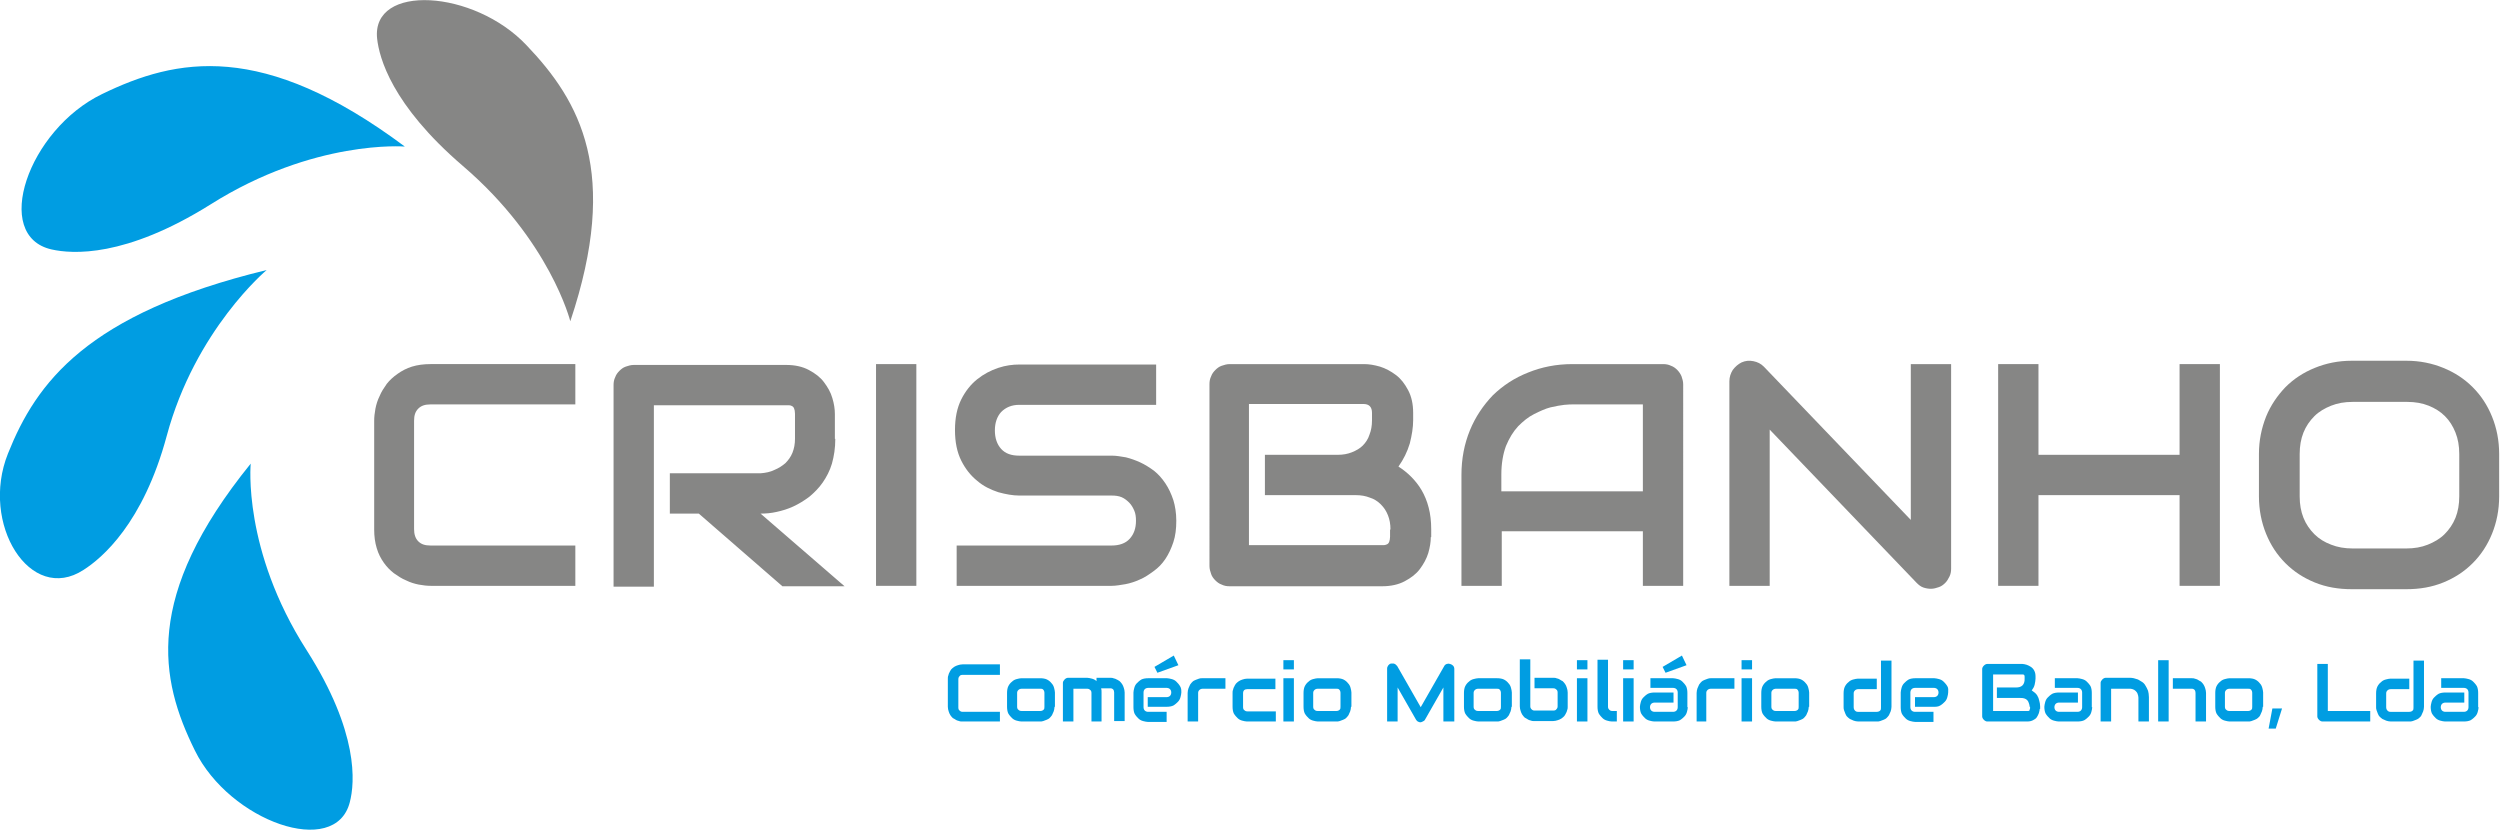
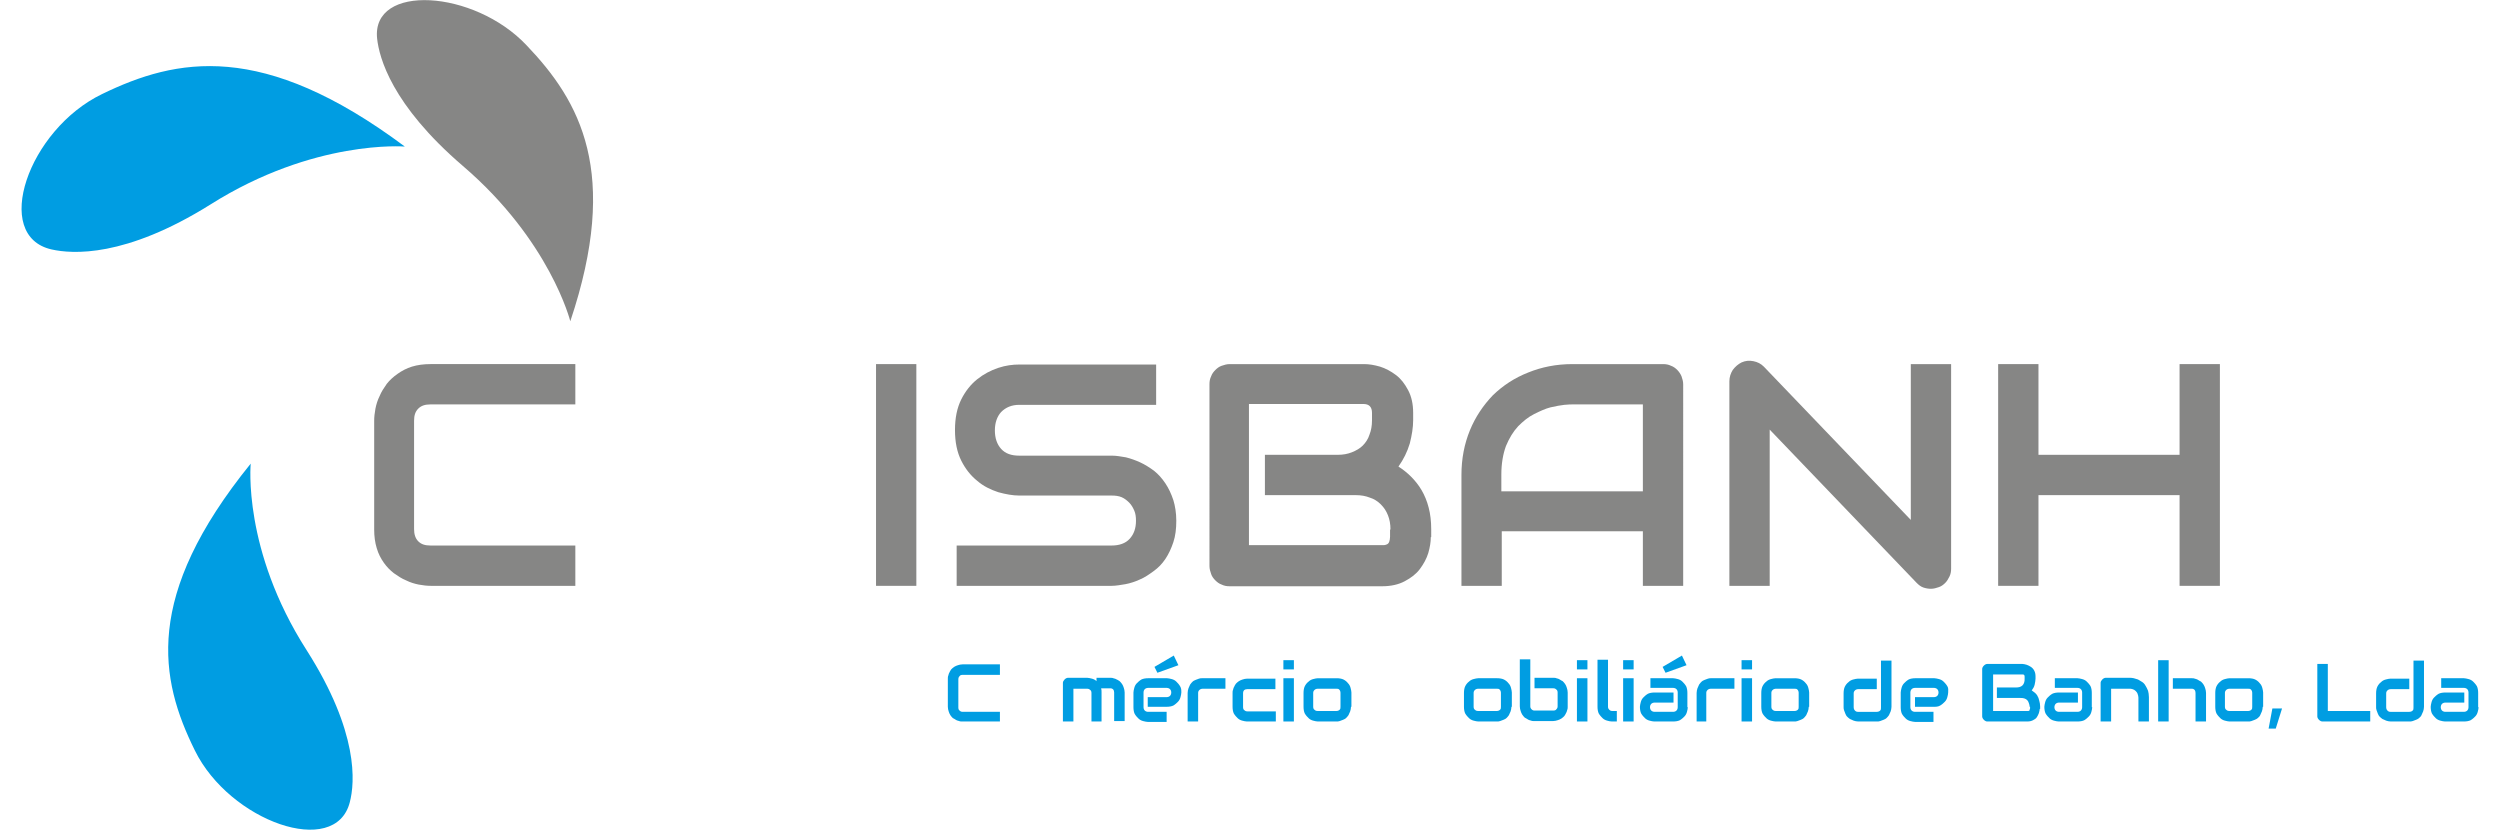
<svg xmlns="http://www.w3.org/2000/svg" version="1.1" id="Layer_1" x="0px" y="0px" viewBox="0 0 595.3 198.3" style="enable-background:new 0 0 595.3 198.3;" xml:space="preserve">
  <style type="text/css">
	.st0{fill:#868685;}
	.st1{fill:#009DE2;}
	.st2{fill-rule:evenodd;clip-rule:evenodd;fill:#868685;}
	.st3{fill-rule:evenodd;clip-rule:evenodd;fill:#009DE2;}
</style>
  <g>
    <path class="st0" d="M137.1,139.5h-34.5c-0.9,0-1.8-0.1-2.9-0.3c-1-0.2-2-0.5-3-1c-1-0.4-1.9-1-2.9-1.7c-0.9-0.7-1.7-1.5-2.4-2.5   c-0.7-1-1.3-2.1-1.7-3.5c-0.4-1.3-0.6-2.8-0.6-4.4v-25.9c0-0.9,0.1-1.8,0.3-2.9c0.2-1,0.5-2,1-3c0.4-1,1-1.9,1.7-2.9   c0.7-0.9,1.6-1.7,2.6-2.4c1-0.7,2.1-1.3,3.4-1.7c1.3-0.4,2.8-0.6,4.4-0.6h34.5v9.6h-34.5c-1.3,0-2.2,0.3-2.9,1   c-0.7,0.7-1,1.6-1,2.9v25.8c0,1.2,0.3,2.2,1,2.9c0.7,0.7,1.6,1,2.9,1h34.5V139.5z" />
-     <path class="st0" d="M198.9,104.5c0,2.2-0.3,4.1-0.8,5.9c-0.5,1.7-1.3,3.2-2.2,4.5c-0.9,1.3-2,2.4-3.2,3.4   c-1.2,0.9-2.5,1.7-3.8,2.3c-1.3,0.6-2.6,1-4,1.3c-1.3,0.3-2.6,0.4-3.8,0.4l20,17.3h-14.8l-19.9-17.3h-6.9v-9.6h21.6   c1.2-0.1,2.3-0.3,3.3-0.8c1-0.4,1.9-1,2.6-1.6c0.7-0.7,1.3-1.5,1.7-2.5c0.4-1,0.6-2.1,0.6-3.3v-6c0-0.5-0.1-1-0.2-1.2   c-0.1-0.3-0.3-0.5-0.5-0.6c-0.2-0.1-0.4-0.2-0.7-0.2c-0.2,0-0.4,0-0.6,0h-31.6v43.2h-9.6v-48c0-0.7,0.1-1.3,0.4-1.9   c0.2-0.6,0.6-1.1,1-1.5c0.4-0.4,0.9-0.8,1.5-1c0.6-0.2,1.2-0.4,1.9-0.4h36.3c2.1,0,3.9,0.4,5.4,1.2c1.5,0.8,2.7,1.7,3.6,2.9   c0.9,1.2,1.6,2.4,2,3.8c0.4,1.3,0.6,2.6,0.6,3.8V104.5z" />
    <path class="st0" d="M218.2,139.5h-9.6V86.7h9.6V139.5z" />
    <path class="st0" d="M280.1,124c0,1.9-0.2,3.6-0.7,5.1c-0.5,1.5-1.1,2.8-1.9,4c-0.8,1.2-1.7,2.1-2.8,2.9c-1.1,0.8-2.1,1.5-3.3,2   c-1.1,0.5-2.3,0.9-3.4,1.1c-1.2,0.2-2.3,0.4-3.3,0.4h-36.9v-9.6h36.9c1.8,0,3.3-0.5,4.3-1.6c1-1.1,1.5-2.5,1.5-4.3   c0-0.9-0.1-1.7-0.4-2.4c-0.3-0.7-0.7-1.4-1.2-1.9c-0.5-0.5-1.1-1-1.8-1.3c-0.7-0.3-1.5-0.4-2.4-0.4h-22c-1.5,0-3.2-0.3-5-0.8   c-1.8-0.6-3.5-1.4-5-2.7c-1.5-1.2-2.8-2.8-3.8-4.8c-1-2-1.5-4.4-1.5-7.3c0-2.9,0.5-5.3,1.5-7.3c1-2,2.3-3.6,3.8-4.8   c1.5-1.2,3.2-2.1,5-2.7c1.8-0.6,3.5-0.8,5-0.8h32.6v9.6h-32.6c-1.8,0-3.2,0.6-4.3,1.7c-1,1.1-1.5,2.6-1.5,4.4   c0,1.8,0.5,3.3,1.5,4.4c1,1.1,2.4,1.6,4.3,1.6h22h0.1c1,0,2.1,0.2,3.3,0.4c1.2,0.3,2.3,0.7,3.4,1.2c1.1,0.5,2.2,1.2,3.3,2   c1,0.8,1.9,1.8,2.7,3c0.8,1.2,1.4,2.5,1.9,4C279.8,120.4,280.1,122.1,280.1,124z" />
    <path class="st0" d="M340.7,127.9c0,1.2-0.2,2.4-0.6,3.8c-0.4,1.3-1.1,2.6-2,3.8c-0.9,1.2-2.1,2.1-3.6,2.9   c-1.5,0.8-3.3,1.2-5.4,1.2h-36.3c-0.7,0-1.3-0.1-1.9-0.4c-0.6-0.2-1.1-0.6-1.5-1c-0.4-0.4-0.8-0.9-1-1.5c-0.2-0.6-0.4-1.2-0.4-1.9   V91.5c0-0.7,0.1-1.3,0.4-1.9c0.2-0.6,0.6-1.1,1-1.5c0.4-0.4,0.9-0.8,1.5-1c0.6-0.2,1.2-0.4,1.9-0.4h32c1.2,0,2.4,0.2,3.8,0.6   c1.3,0.4,2.6,1.1,3.8,2c1.2,0.9,2.1,2.1,2.9,3.6c0.8,1.5,1.2,3.3,1.2,5.4v1.8c0,1.7-0.3,3.5-0.8,5.5c-0.6,2-1.5,3.8-2.7,5.5   c1.1,0.7,2.1,1.5,3,2.4c0.9,0.9,1.8,2,2.5,3.2c0.7,1.2,1.3,2.6,1.7,4.2c0.4,1.5,0.6,3.3,0.6,5.1V127.9z M331.1,126.1   c0-1.3-0.2-2.4-0.6-3.4c-0.4-1-0.9-1.8-1.7-2.6c-0.7-0.7-1.6-1.3-2.6-1.6c-1-0.4-2.1-0.6-3.4-0.6h-21.6v-9.6h17.3   c1.3,0,2.4-0.2,3.4-0.6c1-0.4,1.9-0.9,2.6-1.6c0.7-0.7,1.3-1.6,1.6-2.6c0.4-1,0.6-2.1,0.6-3.4v-1.8c0-1.4-0.7-2.1-2-2.1h-27.3v33.6   h31.6c0.2,0,0.4,0,0.6,0c0.2,0,0.5-0.1,0.7-0.2c0.2-0.1,0.4-0.3,0.5-0.6s0.2-0.7,0.2-1.2V126.1z" />
    <path class="st0" d="M400.8,139.5h-9.6v-13h-33.6v13H348v-26.4c0-3.9,0.7-7.4,2-10.6c1.3-3.2,3.2-6,5.5-8.4   c2.4-2.3,5.1-4.1,8.4-5.4c3.2-1.3,6.7-2,10.5-2H396c0.7,0,1.3,0.1,1.9,0.4c0.6,0.2,1.1,0.6,1.5,1c0.4,0.4,0.8,1,1,1.5   c0.2,0.6,0.4,1.2,0.4,1.9V139.5z M357.6,117h33.6V96.3h-16.8c-0.3,0-0.9,0-1.9,0.1c-0.9,0.1-2,0.3-3.3,0.6   c-1.2,0.3-2.5,0.9-3.9,1.6c-1.4,0.7-2.6,1.7-3.8,2.9c-1.2,1.3-2.1,2.8-2.9,4.7c-0.7,1.9-1.1,4.2-1.1,6.8V117z" />
  </g>
  <g>
    <path class="st0" d="M464.6,135.4c0,0.7-0.1,1.3-0.4,1.9c-0.3,0.6-0.6,1.1-1,1.5c-0.4,0.4-0.9,0.8-1.5,1c-0.6,0.2-1.2,0.4-1.9,0.4   c-0.6,0-1.2-0.1-1.8-0.3c-0.6-0.2-1.1-0.6-1.6-1.1l-35-36.5v37.2h-9.6V90.8c0-1,0.3-1.9,0.8-2.7c0.6-0.8,1.3-1.4,2.1-1.8   c0.9-0.4,1.8-0.5,2.8-0.3s1.8,0.6,2.5,1.3l35,36.5V86.7h9.6V135.4z" />
    <path class="st0" d="M485.4,108.3H519V86.7h9.6v52.8H519v-21.6h-33.6v21.6h-9.6V86.7h9.6V108.3z" />
-     <path class="st0" d="M595.1,118.2c0,3.2-0.6,6.2-1.7,8.9c-1.1,2.7-2.6,5-4.6,7c-2,2-4.3,3.5-7,4.6c-2.7,1.1-5.6,1.6-8.8,1.6h-13   c-3.2,0-6.1-0.5-8.8-1.6c-2.7-1.1-5-2.6-7-4.6c-2-2-3.5-4.3-4.6-7c-1.1-2.7-1.7-5.7-1.7-8.9v-10.1c0-3.2,0.6-6.1,1.7-8.9   c1.1-2.7,2.7-5,4.6-7c2-2,4.3-3.5,7-4.6c2.7-1.1,5.6-1.7,8.8-1.7h13c3.2,0,6.1,0.6,8.8,1.7c2.7,1.1,5,2.6,7,4.6c2,2,3.5,4.3,4.6,7   c1.1,2.7,1.7,5.7,1.7,8.9V118.2z M585.6,108.1c0-1.9-0.3-3.6-0.9-5.1c-0.6-1.5-1.4-2.8-2.5-3.9c-1.1-1.1-2.4-1.9-3.9-2.5   c-1.5-0.6-3.2-0.9-5.1-0.9h-13c-1.9,0-3.6,0.3-5.1,0.9c-1.5,0.6-2.9,1.4-4,2.5c-1.1,1.1-2,2.4-2.6,3.9c-0.6,1.5-0.9,3.2-0.9,5.1   v10.1c0,1.9,0.3,3.6,0.9,5.1c0.6,1.5,1.5,2.8,2.6,3.9c1.1,1.1,2.4,1.9,4,2.5c1.5,0.6,3.2,0.9,5.1,0.9H573c1.9,0,3.6-0.3,5.1-0.9   c1.5-0.6,2.9-1.4,4-2.5c1.1-1.1,2-2.4,2.6-3.9c0.6-1.5,0.9-3.2,0.9-5.1V108.1z" />
  </g>
  <g>
    <path class="st1" d="M238,171.8h-8.9c-0.2,0-0.5,0-0.7-0.1c-0.3-0.1-0.5-0.1-0.8-0.3s-0.5-0.3-0.7-0.4c-0.2-0.2-0.4-0.4-0.6-0.7   c-0.2-0.3-0.3-0.6-0.4-0.9c-0.1-0.3-0.2-0.7-0.2-1.1v-6.7c0-0.2,0-0.5,0.1-0.7c0.1-0.3,0.1-0.5,0.3-0.8c0.1-0.3,0.3-0.5,0.4-0.7   c0.2-0.2,0.4-0.4,0.7-0.6c0.3-0.2,0.6-0.3,0.9-0.4c0.3-0.1,0.7-0.2,1.1-0.2h8.9v2.5h-8.9c-0.3,0-0.6,0.1-0.7,0.3   c-0.2,0.2-0.3,0.4-0.3,0.8v6.7c0,0.3,0.1,0.6,0.3,0.7c0.2,0.2,0.4,0.3,0.7,0.3h8.9V171.8z" />
  </g>
  <g>
-     <path class="st1" d="M251.1,168.3c0,0.4-0.1,0.8-0.2,1.1c-0.1,0.3-0.3,0.6-0.4,0.9c-0.2,0.3-0.4,0.5-0.6,0.7   c-0.2,0.2-0.5,0.3-0.7,0.4c-0.3,0.1-0.5,0.2-0.8,0.3c-0.3,0.1-0.5,0.1-0.7,0.1h-4.5c-0.3,0-0.7-0.1-1.1-0.2   c-0.4-0.1-0.8-0.3-1.1-0.6c-0.3-0.3-0.6-0.6-0.9-1.1c-0.2-0.4-0.3-1-0.3-1.6v-3.3c0-0.6,0.1-1.2,0.3-1.6c0.2-0.4,0.5-0.8,0.9-1.1   c0.3-0.3,0.7-0.5,1.1-0.6c0.4-0.1,0.8-0.2,1.1-0.2h4.5c0.6,0,1.2,0.1,1.6,0.3s0.8,0.5,1.1,0.9c0.3,0.3,0.5,0.7,0.6,1.1   c0.1,0.4,0.2,0.8,0.2,1.1V168.3z M248.7,165c0-0.3-0.1-0.6-0.3-0.8c-0.2-0.2-0.4-0.2-0.7-0.2h-4.4c-0.3,0-0.6,0.1-0.8,0.3   c-0.2,0.2-0.3,0.4-0.3,0.7v3.3c0,0.3,0.1,0.6,0.3,0.7c0.2,0.2,0.4,0.3,0.8,0.3h4.4c0.3,0,0.6-0.1,0.8-0.3c0.2-0.2,0.2-0.4,0.2-0.7   V165z" />
    <path class="st1" d="M262.4,171.8h-2.5v-6.8c0-0.3-0.1-0.6-0.3-0.7c-0.2-0.2-0.4-0.3-0.8-0.3h-3.2v7.8h-2.5v-9.1   c0-0.2,0-0.3,0.1-0.5c0.1-0.1,0.2-0.3,0.3-0.4c0.1-0.1,0.2-0.2,0.4-0.3c0.2-0.1,0.3-0.1,0.5-0.1h4.5c0.3,0,0.7,0.1,1.1,0.2   c0.4,0.1,0.8,0.3,1.1,0.6v-0.8h3.3c0.2,0,0.5,0,0.7,0.1c0.3,0.1,0.5,0.1,0.8,0.3c0.3,0.1,0.5,0.3,0.7,0.4c0.2,0.2,0.4,0.4,0.6,0.7   c0.2,0.3,0.3,0.6,0.4,0.9c0.1,0.3,0.2,0.7,0.2,1.1v6.8h-2.5v-6.8c0-0.3-0.1-0.6-0.2-0.7c-0.2-0.2-0.4-0.3-0.7-0.3h-2.2   c0.1,0.3,0.1,0.6,0.1,1V171.8z" />
    <path class="st1" d="M281.3,164.9c0,0.3-0.1,0.7-0.2,1.1c-0.1,0.4-0.3,0.8-0.6,1.1c-0.3,0.3-0.6,0.6-1.1,0.9   c-0.4,0.2-1,0.3-1.6,0.3h-4.5v-2.3h4.5c0.3,0,0.6-0.1,0.8-0.3c0.2-0.2,0.3-0.5,0.3-0.8c0-0.3-0.1-0.6-0.3-0.8   c-0.2-0.2-0.5-0.3-0.7-0.3h-4.5c-0.3,0-0.6,0.1-0.8,0.3c-0.2,0.2-0.3,0.5-0.3,0.8v3.5c0,0.3,0.1,0.6,0.3,0.8   c0.2,0.2,0.5,0.3,0.8,0.3h4.4v2.4h-4.5c-0.3,0-0.7-0.1-1.1-0.2c-0.4-0.1-0.8-0.3-1.1-0.6c-0.3-0.3-0.6-0.6-0.9-1.1   c-0.2-0.4-0.3-1-0.3-1.6v-3.5c0-0.3,0.1-0.7,0.2-1.1c0.1-0.4,0.3-0.8,0.6-1.1c0.3-0.3,0.6-0.6,1.1-0.9c0.4-0.2,1-0.3,1.6-0.3h4.5   c0.3,0,0.7,0.1,1.1,0.2c0.4,0.1,0.8,0.3,1.1,0.6c0.3,0.3,0.6,0.6,0.9,1.1S281.3,164.3,281.3,164.9z M280.6,158.4l-5,1.8l-0.7-1.4   l4.6-2.7L280.6,158.4z" />
    <path class="st1" d="M292,164h-5.6c-0.3,0-0.6,0.1-0.8,0.3c-0.2,0.2-0.3,0.4-0.3,0.7v6.8h-2.5v-6.8c0-0.4,0.1-0.8,0.2-1.1   c0.1-0.3,0.3-0.6,0.4-0.9c0.2-0.3,0.4-0.5,0.6-0.7c0.2-0.2,0.5-0.3,0.7-0.4c0.3-0.1,0.5-0.2,0.8-0.3c0.3-0.1,0.5-0.1,0.7-0.1h5.6   V164z" />
    <path class="st1" d="M303.6,171.8h-6.7c-0.3,0-0.7-0.1-1.1-0.2c-0.4-0.1-0.8-0.3-1.1-0.6c-0.3-0.3-0.6-0.6-0.9-1.1   c-0.2-0.4-0.3-1-0.3-1.6v-3.3c0-0.2,0-0.5,0.1-0.7c0.1-0.3,0.1-0.5,0.3-0.8c0.1-0.3,0.3-0.5,0.4-0.7c0.2-0.2,0.4-0.4,0.7-0.6   c0.3-0.2,0.6-0.3,0.9-0.4c0.3-0.1,0.7-0.2,1.1-0.2h6.7v2.5h-6.7c-0.3,0-0.6,0.1-0.7,0.2c-0.2,0.2-0.3,0.4-0.3,0.8v3.3   c0,0.3,0.1,0.6,0.3,0.7c0.2,0.2,0.4,0.3,0.8,0.3h6.7V171.8z" />
    <path class="st1" d="M308.1,159.4h-2.5v-2.2h2.5V159.4z M308.1,171.8h-2.5v-10.3h2.5V171.8z" />
    <path class="st1" d="M321.7,168.3c0,0.4-0.1,0.8-0.2,1.1c-0.1,0.3-0.3,0.6-0.4,0.9c-0.2,0.3-0.4,0.5-0.6,0.7   c-0.2,0.2-0.5,0.3-0.7,0.4c-0.3,0.1-0.5,0.2-0.8,0.3c-0.3,0.1-0.5,0.1-0.7,0.1h-4.5c-0.3,0-0.7-0.1-1.1-0.2   c-0.4-0.1-0.8-0.3-1.1-0.6c-0.3-0.3-0.6-0.6-0.9-1.1c-0.2-0.4-0.3-1-0.3-1.6v-3.3c0-0.6,0.1-1.2,0.3-1.6c0.2-0.4,0.5-0.8,0.9-1.1   c0.3-0.3,0.7-0.5,1.1-0.6c0.4-0.1,0.8-0.2,1.1-0.2h4.5c0.6,0,1.2,0.1,1.6,0.3s0.8,0.5,1.1,0.9c0.3,0.3,0.5,0.7,0.6,1.1   c0.1,0.4,0.2,0.8,0.2,1.1V168.3z M319.2,165c0-0.3-0.1-0.6-0.3-0.8c-0.2-0.2-0.4-0.2-0.7-0.2h-4.4c-0.3,0-0.6,0.1-0.8,0.3   c-0.2,0.2-0.3,0.4-0.3,0.7v3.3c0,0.3,0.1,0.6,0.3,0.7c0.2,0.2,0.4,0.3,0.8,0.3h4.4c0.3,0,0.6-0.1,0.8-0.3c0.2-0.2,0.2-0.4,0.2-0.7   V165z" />
-     <path class="st1" d="M346.2,171.8h-2.5v-8.1l-4.4,7.7c-0.1,0.2-0.3,0.3-0.5,0.4c-0.2,0.1-0.4,0.2-0.6,0.2c-0.2,0-0.4-0.1-0.6-0.2   c-0.2-0.1-0.3-0.3-0.4-0.4l-4.4-7.7v8.1h-2.5v-12.6c0-0.3,0.1-0.5,0.3-0.8c0.2-0.2,0.4-0.4,0.7-0.4c0.1,0,0.3,0,0.4,0   c0.1,0,0.3,0,0.4,0.1c0.1,0,0.2,0.1,0.3,0.2c0.1,0.1,0.2,0.2,0.3,0.3l5.6,9.8l5.6-9.8c0.1-0.2,0.3-0.4,0.6-0.5   c0.3-0.1,0.5-0.1,0.8,0c0.3,0.1,0.5,0.2,0.7,0.4c0.2,0.2,0.3,0.5,0.3,0.8V171.8z" />
  </g>
  <g>
    <path class="st1" d="M359.9,168.3c0,0.4-0.1,0.8-0.2,1.1c-0.1,0.3-0.3,0.6-0.4,0.9c-0.2,0.3-0.4,0.5-0.6,0.7   c-0.2,0.2-0.5,0.3-0.7,0.4c-0.3,0.1-0.5,0.2-0.8,0.3c-0.3,0.1-0.5,0.1-0.7,0.1H352c-0.3,0-0.7-0.1-1.1-0.2   c-0.4-0.1-0.8-0.3-1.1-0.6c-0.3-0.3-0.6-0.6-0.9-1.1c-0.2-0.4-0.3-1-0.3-1.6v-3.3c0-0.6,0.1-1.2,0.3-1.6c0.2-0.4,0.5-0.8,0.9-1.1   c0.3-0.3,0.7-0.5,1.1-0.6c0.4-0.1,0.8-0.2,1.1-0.2h4.5c0.6,0,1.2,0.1,1.6,0.3c0.4,0.2,0.8,0.5,1.1,0.9c0.3,0.3,0.5,0.7,0.6,1.1   c0.1,0.4,0.2,0.8,0.2,1.1V168.3z M357.4,165c0-0.3-0.1-0.6-0.3-0.8c-0.2-0.2-0.4-0.2-0.7-0.2H352c-0.3,0-0.6,0.1-0.8,0.3   c-0.2,0.2-0.3,0.4-0.3,0.7v3.3c0,0.3,0.1,0.6,0.3,0.7c0.2,0.2,0.4,0.3,0.8,0.3h4.4c0.3,0,0.6-0.1,0.8-0.3c0.2-0.2,0.2-0.4,0.2-0.7   V165z" />
    <path class="st1" d="M373.3,168.3c0,0.2,0,0.5-0.1,0.7c-0.1,0.3-0.1,0.5-0.3,0.8c-0.1,0.3-0.3,0.5-0.4,0.7   c-0.2,0.2-0.4,0.4-0.7,0.6c-0.3,0.2-0.6,0.3-0.9,0.4c-0.3,0.1-0.7,0.2-1.1,0.2h-4.5c-0.2,0-0.5,0-0.7-0.1c-0.3-0.1-0.5-0.1-0.8-0.3   s-0.5-0.3-0.7-0.4c-0.2-0.2-0.4-0.4-0.6-0.7s-0.3-0.6-0.4-0.9c-0.1-0.3-0.2-0.7-0.2-1.1v-11.2h2.5v11.2c0,0.3,0.1,0.5,0.3,0.7   c0.2,0.2,0.4,0.3,0.7,0.3h4.5c0.3,0,0.6-0.1,0.7-0.3c0.2-0.2,0.3-0.4,0.3-0.7v-3.3c0-0.3-0.1-0.6-0.3-0.7c-0.2-0.2-0.4-0.3-0.7-0.3   h-4.5v-2.5h4.5c0.2,0,0.5,0,0.7,0.1c0.3,0.1,0.5,0.1,0.8,0.3s0.5,0.3,0.7,0.4c0.2,0.2,0.4,0.4,0.6,0.7c0.2,0.3,0.3,0.6,0.4,0.9   c0.1,0.3,0.2,0.7,0.2,1.1V168.3z" />
    <path class="st1" d="M378,159.4h-2.5v-2.2h2.5V159.4z M378,171.8h-2.5v-10.3h2.5V171.8z" />
    <path class="st1" d="M384.9,171.8h-1.1c-0.4,0-0.7-0.1-1.1-0.2c-0.4-0.1-0.8-0.3-1.1-0.6c-0.3-0.3-0.6-0.6-0.9-1.1   c-0.2-0.4-0.3-1-0.3-1.6v-11.2h2.5v11.2c0,0.3,0.1,0.5,0.3,0.7c0.2,0.2,0.4,0.3,0.7,0.3h1.1V171.8z" />
    <path class="st1" d="M389,159.4h-2.5v-2.2h2.5V159.4z M389,171.8h-2.5v-10.3h2.5V171.8z" />
    <path class="st1" d="M401.9,168.4c0,0.3-0.1,0.7-0.2,1.1c-0.1,0.4-0.3,0.8-0.6,1.1s-0.6,0.6-1.1,0.9c-0.4,0.2-1,0.3-1.6,0.3h-4.5   c-0.3,0-0.7-0.1-1.1-0.2c-0.4-0.1-0.8-0.3-1.1-0.6c-0.3-0.3-0.6-0.6-0.9-1.1c-0.2-0.4-0.3-1-0.3-1.6c0-0.3,0.1-0.7,0.2-1.1   c0.1-0.4,0.3-0.8,0.6-1.1c0.3-0.3,0.6-0.6,1.1-0.9c0.4-0.2,1-0.3,1.6-0.3h4.5v2.4h-4.5c-0.3,0-0.6,0.1-0.8,0.3   c-0.2,0.2-0.3,0.5-0.3,0.8c0,0.3,0.1,0.6,0.3,0.8c0.2,0.2,0.5,0.3,0.8,0.3h4.4c0.3,0,0.6-0.1,0.8-0.3c0.2-0.2,0.3-0.5,0.3-0.8v-3.5   c0-0.3-0.1-0.6-0.3-0.8c-0.2-0.2-0.5-0.3-0.8-0.3h-5.4v-2.3h5.4c0.3,0,0.7,0.1,1.1,0.2c0.4,0.1,0.8,0.3,1.1,0.6   c0.3,0.3,0.6,0.6,0.9,1.1c0.2,0.4,0.3,1,0.3,1.6V168.4z M401.6,158.4l-5,1.8l-0.7-1.4l4.6-2.7L401.6,158.4z" />
    <path class="st1" d="M413,164h-5.6c-0.3,0-0.6,0.1-0.8,0.3c-0.2,0.2-0.3,0.4-0.3,0.7v6.8H404v-6.8c0-0.4,0.1-0.8,0.2-1.1   c0.1-0.3,0.3-0.6,0.4-0.9c0.2-0.3,0.4-0.5,0.6-0.7c0.2-0.2,0.5-0.3,0.7-0.4c0.3-0.1,0.5-0.2,0.8-0.3c0.3-0.1,0.5-0.1,0.7-0.1h5.6   V164z" />
    <path class="st1" d="M417.2,159.4h-2.5v-2.2h2.5V159.4z M417.2,171.8h-2.5v-10.3h2.5V171.8z" />
    <path class="st1" d="M430.7,168.3c0,0.4-0.1,0.8-0.2,1.1c-0.1,0.3-0.3,0.6-0.4,0.9c-0.2,0.3-0.4,0.5-0.6,0.7   c-0.2,0.2-0.5,0.3-0.7,0.4c-0.3,0.1-0.5,0.2-0.8,0.3c-0.3,0.1-0.5,0.1-0.7,0.1h-4.5c-0.3,0-0.7-0.1-1.1-0.2   c-0.4-0.1-0.8-0.3-1.1-0.6c-0.3-0.3-0.6-0.6-0.9-1.1c-0.2-0.4-0.3-1-0.3-1.6v-3.3c0-0.6,0.1-1.2,0.3-1.6c0.2-0.4,0.5-0.8,0.9-1.1   c0.3-0.3,0.7-0.5,1.1-0.6c0.4-0.1,0.8-0.2,1.1-0.2h4.5c0.6,0,1.2,0.1,1.6,0.3s0.8,0.5,1.1,0.9c0.3,0.3,0.5,0.7,0.6,1.1   c0.1,0.4,0.2,0.8,0.2,1.1V168.3z M428.3,165c0-0.3-0.1-0.6-0.3-0.8c-0.2-0.2-0.4-0.2-0.7-0.2h-4.4c-0.3,0-0.6,0.1-0.8,0.3   c-0.2,0.2-0.3,0.4-0.3,0.7v3.3c0,0.3,0.1,0.6,0.3,0.7c0.2,0.2,0.4,0.3,0.8,0.3h4.4c0.3,0,0.6-0.1,0.8-0.3c0.2-0.2,0.2-0.4,0.2-0.7   V165z" />
    <path class="st1" d="M450.4,168.3c0,0.4-0.1,0.8-0.2,1.1c-0.1,0.3-0.3,0.6-0.4,0.9c-0.2,0.3-0.4,0.5-0.6,0.7   c-0.2,0.2-0.5,0.3-0.7,0.4c-0.3,0.1-0.5,0.2-0.8,0.3c-0.3,0.1-0.5,0.1-0.7,0.1h-4.5c-0.4,0-0.8-0.1-1.1-0.2   c-0.3-0.1-0.6-0.3-0.9-0.4c-0.3-0.2-0.5-0.4-0.7-0.6c-0.2-0.2-0.3-0.5-0.4-0.7c-0.1-0.3-0.2-0.5-0.3-0.8s-0.1-0.5-0.1-0.7v-3.3   c0-0.6,0.1-1.2,0.3-1.6c0.2-0.4,0.5-0.8,0.9-1.1c0.3-0.3,0.7-0.5,1.1-0.6c0.4-0.1,0.8-0.2,1.1-0.2h4.5v2.5h-4.4   c-0.3,0-0.6,0.1-0.8,0.3c-0.2,0.2-0.3,0.4-0.3,0.7v3.3c0,0.3,0.1,0.6,0.3,0.8c0.2,0.2,0.4,0.3,0.7,0.3h4.5c0.3,0,0.6-0.1,0.8-0.3   c0.2-0.2,0.2-0.4,0.2-0.7v-11.2h2.5V168.3z" />
    <path class="st1" d="M463.9,164.9c0,0.3-0.1,0.7-0.2,1.1c-0.1,0.4-0.3,0.8-0.6,1.1c-0.3,0.3-0.6,0.6-1.1,0.9s-1,0.3-1.6,0.3H456   v-2.3h4.5c0.3,0,0.6-0.1,0.8-0.3c0.2-0.2,0.3-0.5,0.3-0.8c0-0.3-0.1-0.6-0.3-0.8c-0.2-0.2-0.5-0.3-0.7-0.3H456   c-0.3,0-0.6,0.1-0.8,0.3c-0.2,0.2-0.3,0.5-0.3,0.8v3.5c0,0.3,0.1,0.6,0.3,0.8c0.2,0.2,0.5,0.3,0.8,0.3h4.4v2.4H456   c-0.3,0-0.7-0.1-1.1-0.2c-0.4-0.1-0.8-0.3-1.1-0.6c-0.3-0.3-0.6-0.6-0.9-1.1c-0.2-0.4-0.3-1-0.3-1.6v-3.5c0-0.3,0.1-0.7,0.2-1.1   c0.1-0.4,0.3-0.8,0.6-1.1c0.3-0.3,0.6-0.6,1.1-0.9c0.4-0.2,1-0.3,1.6-0.3h4.5c0.3,0,0.7,0.1,1.1,0.2c0.4,0.1,0.8,0.3,1.1,0.6   s0.6,0.6,0.9,1.1S463.9,164.3,463.9,164.9z" />
    <path class="st1" d="M485.7,168.8c0,0.3-0.1,0.6-0.2,1c-0.1,0.3-0.3,0.7-0.5,1c-0.2,0.3-0.5,0.5-0.9,0.7c-0.4,0.2-0.8,0.3-1.4,0.3   h-9.4c-0.2,0-0.3,0-0.5-0.1c-0.2-0.1-0.3-0.2-0.4-0.3c-0.1-0.1-0.2-0.2-0.3-0.4c-0.1-0.2-0.1-0.3-0.1-0.5v-11.1   c0-0.2,0-0.3,0.1-0.5c0.1-0.2,0.2-0.3,0.3-0.4c0.1-0.1,0.2-0.2,0.4-0.3c0.2-0.1,0.3-0.1,0.5-0.1h8.3c0.3,0,0.6,0.1,1,0.2   c0.3,0.1,0.7,0.3,1,0.5s0.6,0.5,0.8,0.9c0.2,0.4,0.3,0.8,0.3,1.4v0.5c0,0.4-0.1,0.9-0.2,1.4c-0.1,0.5-0.4,1-0.7,1.4   c0.3,0.2,0.5,0.4,0.8,0.6c0.2,0.2,0.5,0.5,0.6,0.8c0.2,0.3,0.3,0.7,0.4,1.1c0.1,0.4,0.2,0.8,0.2,1.3V168.8z M483.3,168.3   c0-0.3-0.1-0.6-0.2-0.9c-0.1-0.3-0.2-0.5-0.4-0.7c-0.2-0.2-0.4-0.3-0.7-0.4c-0.3-0.1-0.6-0.1-0.9-0.1h-5.6v-2.5h4.5   c0.3,0,0.6,0,0.9-0.1c0.3-0.1,0.5-0.2,0.7-0.4c0.2-0.2,0.3-0.4,0.4-0.7c0.1-0.3,0.1-0.5,0.1-0.9v-0.5c0-0.4-0.2-0.5-0.5-0.5h-7v8.7   h8.2c0,0,0.1,0,0.2,0c0.1,0,0.1,0,0.2-0.1c0.1,0,0.1-0.1,0.1-0.2c0-0.1,0.1-0.2,0.1-0.3V168.3z" />
    <path class="st1" d="M498.2,168.4c0,0.3-0.1,0.7-0.2,1.1c-0.1,0.4-0.3,0.8-0.6,1.1s-0.6,0.6-1.1,0.9c-0.4,0.2-1,0.3-1.6,0.3h-4.5   c-0.3,0-0.7-0.1-1.1-0.2c-0.4-0.1-0.8-0.3-1.1-0.6c-0.3-0.3-0.6-0.6-0.9-1.1c-0.2-0.4-0.3-1-0.3-1.6c0-0.3,0.1-0.7,0.2-1.1   c0.1-0.4,0.3-0.8,0.6-1.1c0.3-0.3,0.6-0.6,1.1-0.9c0.4-0.2,1-0.3,1.6-0.3h4.5v2.4h-4.5c-0.3,0-0.6,0.1-0.8,0.3   c-0.2,0.2-0.3,0.5-0.3,0.8c0,0.3,0.1,0.6,0.3,0.8c0.2,0.2,0.5,0.3,0.8,0.3h4.4c0.3,0,0.6-0.1,0.8-0.3c0.2-0.2,0.3-0.5,0.3-0.8v-3.5   c0-0.3-0.1-0.6-0.3-0.8c-0.2-0.2-0.5-0.3-0.8-0.3h-5.4v-2.3h5.4c0.3,0,0.7,0.1,1.1,0.2c0.4,0.1,0.8,0.3,1.1,0.6   c0.3,0.3,0.6,0.6,0.9,1.1c0.2,0.4,0.3,1,0.3,1.6V168.4z" />
    <path class="st1" d="M511.7,171.8h-2.5v-5.7c0-0.3-0.1-0.6-0.2-0.9c-0.1-0.3-0.3-0.5-0.5-0.7c-0.2-0.2-0.4-0.3-0.7-0.4   c-0.3-0.1-0.5-0.1-0.8-0.1h-4.3v7.8h-2.5v-9.1c0-0.2,0-0.3,0.1-0.5c0.1-0.1,0.2-0.3,0.3-0.4c0.1-0.1,0.2-0.2,0.4-0.3   c0.2-0.1,0.3-0.1,0.5-0.1h5.6c0.3,0,0.6,0,1,0.1c0.3,0.1,0.7,0.2,1,0.3c0.3,0.2,0.7,0.4,1,0.6c0.3,0.2,0.6,0.5,0.8,0.9   c0.2,0.3,0.4,0.7,0.6,1.2c0.1,0.4,0.2,0.9,0.2,1.5V171.8z" />
    <path class="st1" d="M516.4,171.8h-2.5v-14.6h2.5V171.8z M525.3,171.8h-2.5v-6.8c0-0.3-0.1-0.6-0.2-0.7c-0.2-0.2-0.4-0.3-0.7-0.3   h-4.5v-2.5h4.5c0.2,0,0.5,0,0.7,0.1c0.3,0.1,0.5,0.1,0.8,0.3s0.5,0.3,0.7,0.4c0.2,0.2,0.4,0.4,0.6,0.7c0.2,0.3,0.3,0.6,0.4,0.9   c0.1,0.3,0.2,0.7,0.2,1.1V171.8z" />
    <path class="st1" d="M538.8,168.3c0,0.4-0.1,0.8-0.2,1.1c-0.1,0.3-0.3,0.6-0.4,0.9s-0.4,0.5-0.6,0.7c-0.2,0.2-0.5,0.3-0.7,0.4   c-0.3,0.1-0.5,0.2-0.8,0.3c-0.3,0.1-0.5,0.1-0.7,0.1h-4.5c-0.3,0-0.7-0.1-1.1-0.2c-0.4-0.1-0.8-0.3-1.1-0.6   c-0.3-0.3-0.6-0.6-0.9-1.1c-0.2-0.4-0.3-1-0.3-1.6v-3.3c0-0.6,0.1-1.2,0.3-1.6c0.2-0.4,0.5-0.8,0.9-1.1c0.3-0.3,0.7-0.5,1.1-0.6   c0.4-0.1,0.8-0.2,1.1-0.2h4.5c0.6,0,1.2,0.1,1.6,0.3s0.8,0.5,1.1,0.9c0.3,0.3,0.5,0.7,0.6,1.1c0.1,0.4,0.2,0.8,0.2,1.1V168.3z    M536.3,165c0-0.3-0.1-0.6-0.3-0.8c-0.2-0.2-0.4-0.2-0.7-0.2h-4.4c-0.3,0-0.6,0.1-0.8,0.3c-0.2,0.2-0.3,0.4-0.3,0.7v3.3   c0,0.3,0.1,0.6,0.3,0.7c0.2,0.2,0.4,0.3,0.8,0.3h4.4c0.3,0,0.6-0.1,0.8-0.3c0.2-0.2,0.2-0.4,0.2-0.7V165z" />
    <path class="st1" d="M541.9,173.5h-1.7l0.9-4.8h2.3L541.9,173.5z" />
    <path class="st1" d="M564.4,171.8h-11.3c-0.2,0-0.3,0-0.5-0.1c-0.2-0.1-0.3-0.2-0.4-0.3c-0.1-0.1-0.2-0.2-0.3-0.4   c-0.1-0.2-0.1-0.3-0.1-0.5v-12.4h2.5v11.2h10.1V171.8z" />
    <path class="st1" d="M577.2,168.3c0,0.4-0.1,0.8-0.2,1.1c-0.1,0.3-0.3,0.6-0.4,0.9s-0.4,0.5-0.6,0.7c-0.2,0.2-0.5,0.3-0.7,0.4   c-0.3,0.1-0.5,0.2-0.8,0.3c-0.3,0.1-0.5,0.1-0.7,0.1h-4.5c-0.4,0-0.8-0.1-1.1-0.2c-0.3-0.1-0.6-0.3-0.9-0.4   c-0.3-0.2-0.5-0.4-0.7-0.6c-0.2-0.2-0.3-0.5-0.4-0.7c-0.1-0.3-0.2-0.5-0.3-0.8s-0.1-0.5-0.1-0.7v-3.3c0-0.6,0.1-1.2,0.3-1.6   c0.2-0.4,0.5-0.8,0.9-1.1c0.3-0.3,0.7-0.5,1.1-0.6c0.4-0.1,0.8-0.2,1.1-0.2h4.5v2.5h-4.4c-0.3,0-0.6,0.1-0.8,0.3   c-0.2,0.2-0.3,0.4-0.3,0.7v3.3c0,0.3,0.1,0.6,0.3,0.8c0.2,0.2,0.4,0.3,0.7,0.3h4.5c0.3,0,0.6-0.1,0.8-0.3c0.2-0.2,0.2-0.4,0.2-0.7   v-11.2h2.5V168.3z" />
    <path class="st1" d="M590.2,168.4c0,0.3-0.1,0.7-0.2,1.1c-0.1,0.4-0.3,0.8-0.6,1.1c-0.3,0.3-0.6,0.6-1.1,0.9   c-0.4,0.2-1,0.3-1.6,0.3h-4.5c-0.3,0-0.7-0.1-1.1-0.2c-0.4-0.1-0.8-0.3-1.1-0.6c-0.3-0.3-0.6-0.6-0.9-1.1c-0.2-0.4-0.3-1-0.3-1.6   c0-0.3,0.1-0.7,0.2-1.1c0.1-0.4,0.3-0.8,0.6-1.1c0.3-0.3,0.6-0.6,1.1-0.9c0.4-0.2,1-0.3,1.6-0.3h4.5v2.4h-4.5   c-0.3,0-0.6,0.1-0.8,0.3c-0.2,0.2-0.3,0.5-0.3,0.8c0,0.3,0.1,0.6,0.3,0.8c0.2,0.2,0.5,0.3,0.8,0.3h4.4c0.3,0,0.6-0.1,0.8-0.3   c0.2-0.2,0.3-0.5,0.3-0.8v-3.5c0-0.3-0.1-0.6-0.3-0.8c-0.2-0.2-0.5-0.3-0.8-0.3h-5.4v-2.3h5.4c0.3,0,0.7,0.1,1.1,0.2   c0.4,0.1,0.8,0.3,1.1,0.6c0.3,0.3,0.6,0.6,0.9,1.1c0.2,0.4,0.3,1,0.3,1.6V168.4z" />
  </g>
  <path class="st2" d="M135.8,76.5c0,0-4.8-19.2-25.6-37c-17-14.6-19.9-25.8-20.4-30.3C88.4-4,112.9-2.5,125.4,10.8  C138.1,24.1,147.7,41,135.8,76.5" />
  <path class="st3" d="M96.4,34.9c0,0-21.6-1.8-46.3,13.8C29.8,61.4,17.2,60.5,12.3,59.4c-14.3-3.2-5.6-28.5,12-37  C42,13.8,62.5,9.6,96.4,34.9" />
-   <path class="st3" d="M63.5,64.3c0,0-17,14.2-23.8,39.5c-5.6,20.8-15.4,29.1-19.8,31.9c-12.7,8.3-24.7-11-18-27.7  C8.6,91.2,20.6,74.7,63.5,64.3" />
  <path class="st3" d="M59.7,110.4c0,0-2,20.5,13.3,44.4c12.5,19.6,11.5,31.6,10.3,36.2c-3.4,13.5-28.6,4.6-36.9-12.3  C38,161.7,34.1,142,59.7,110.4" />
</svg>